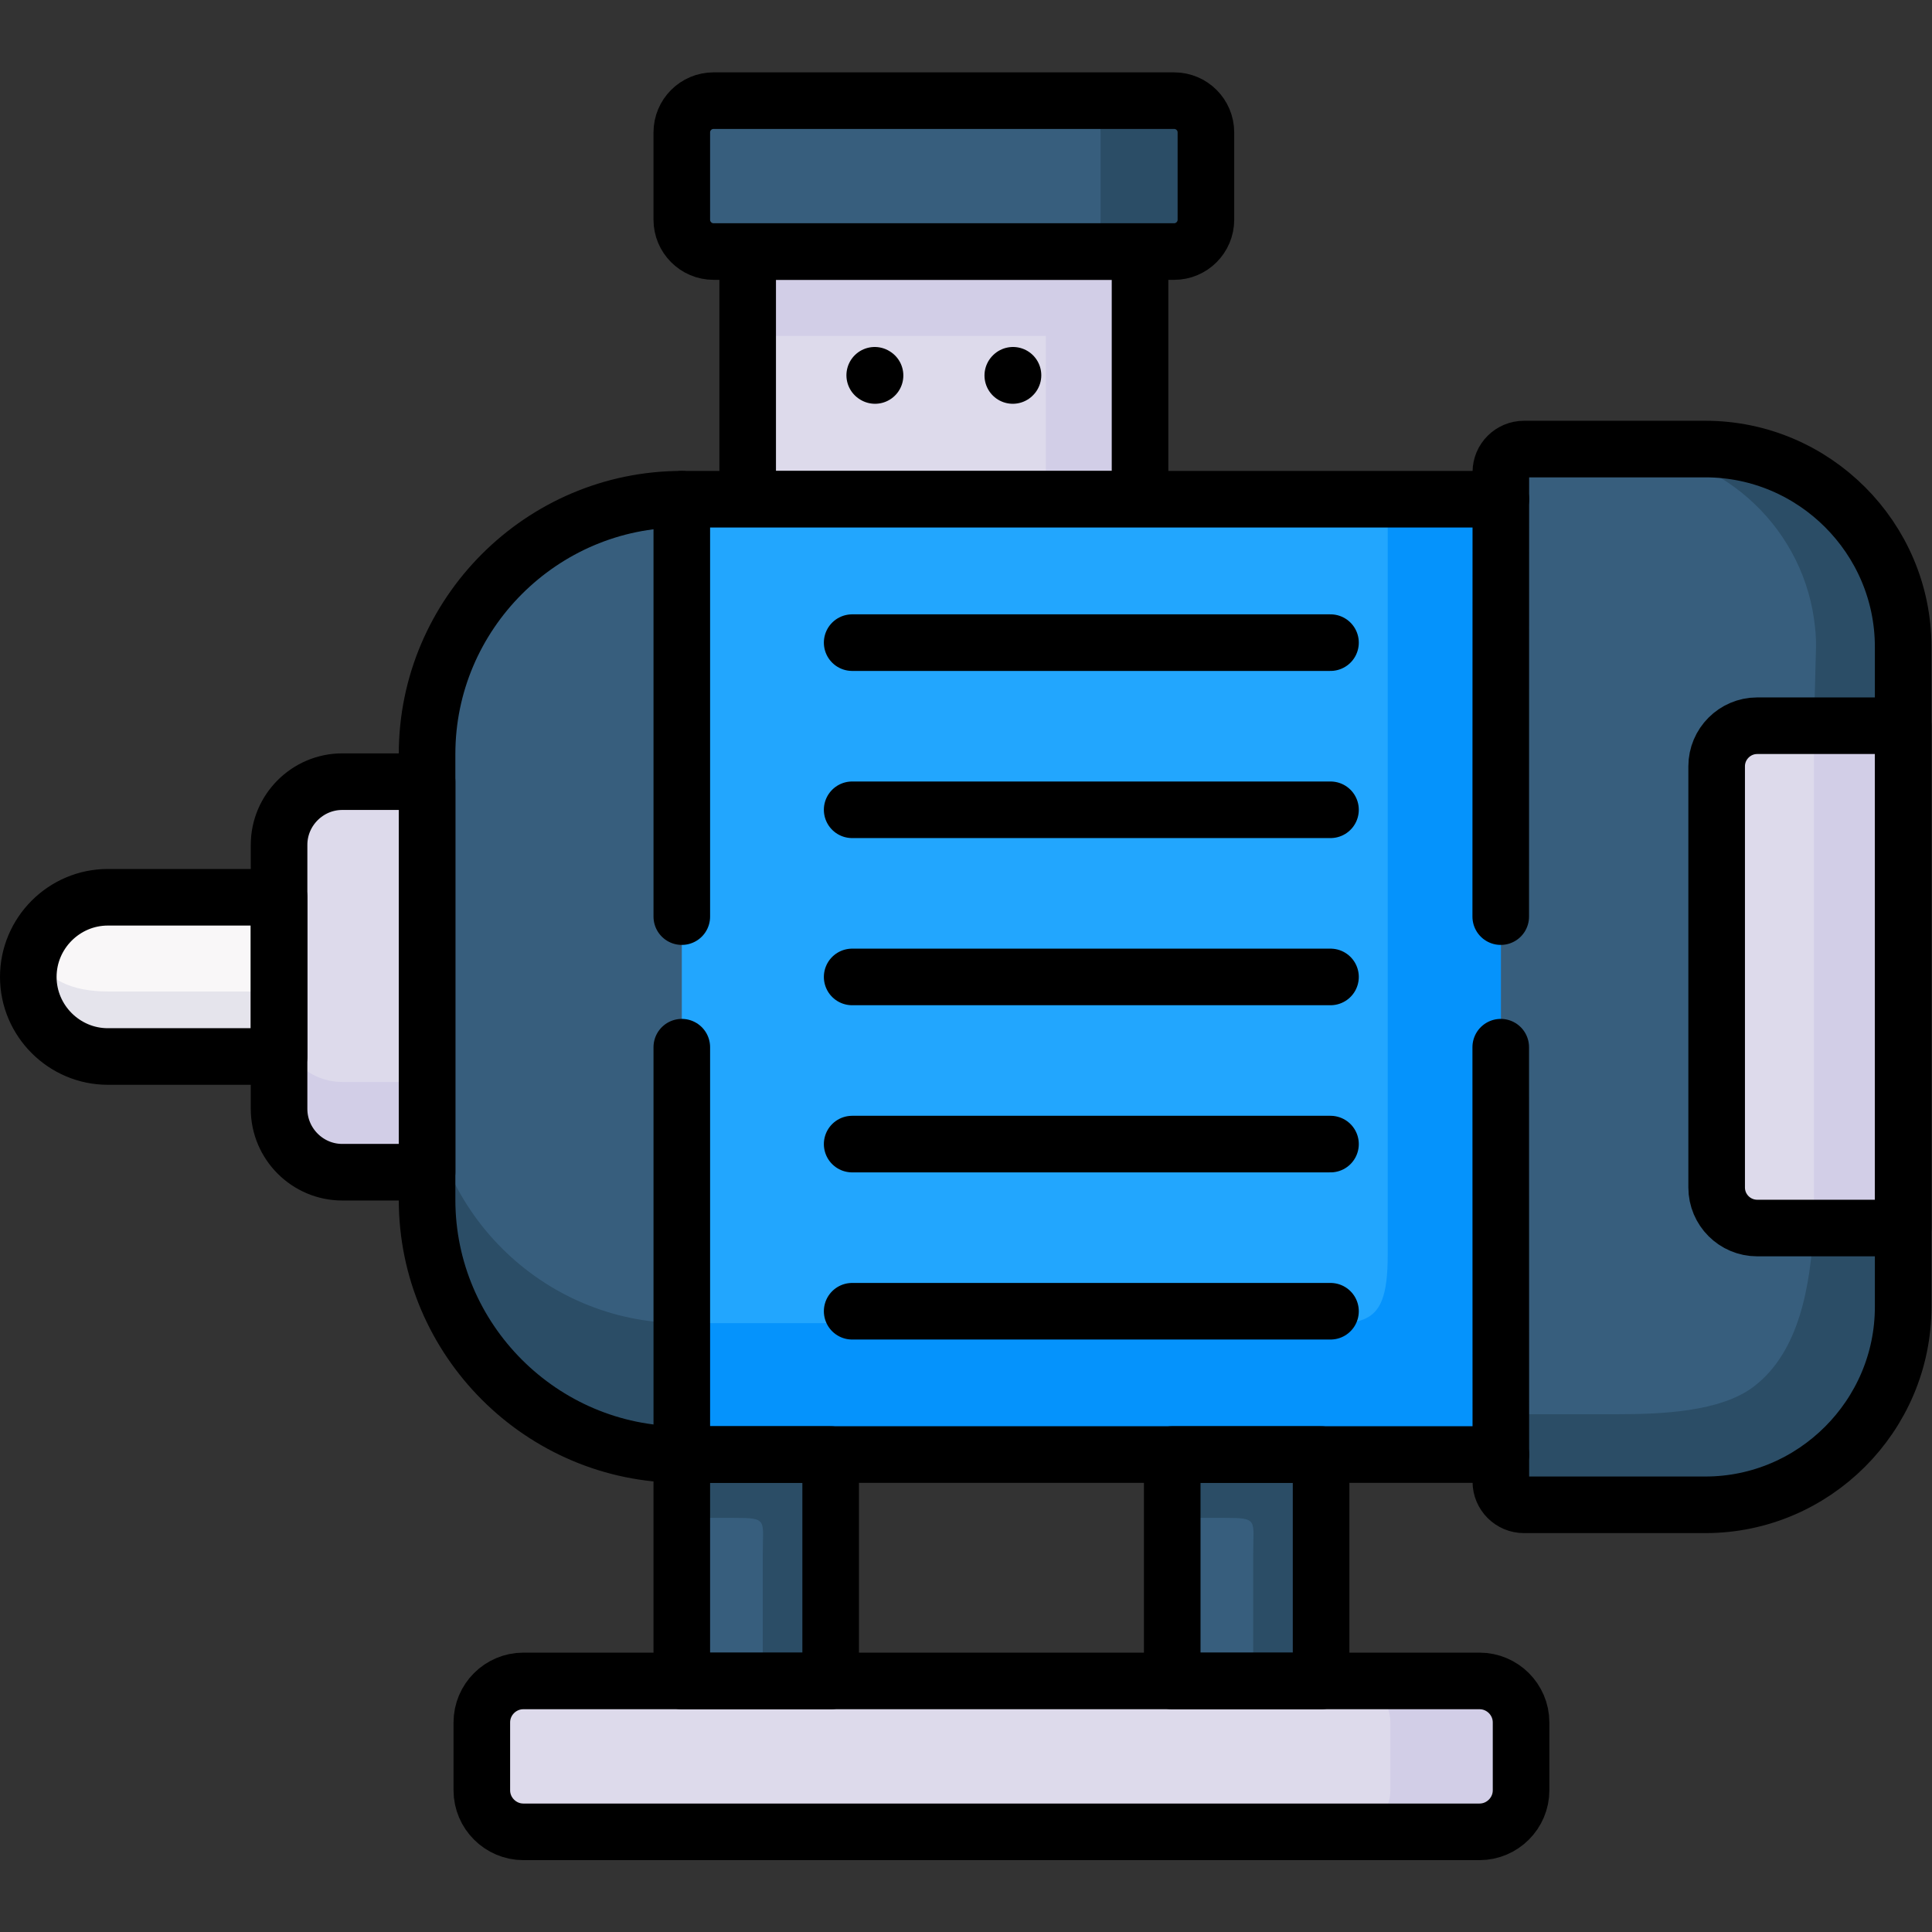
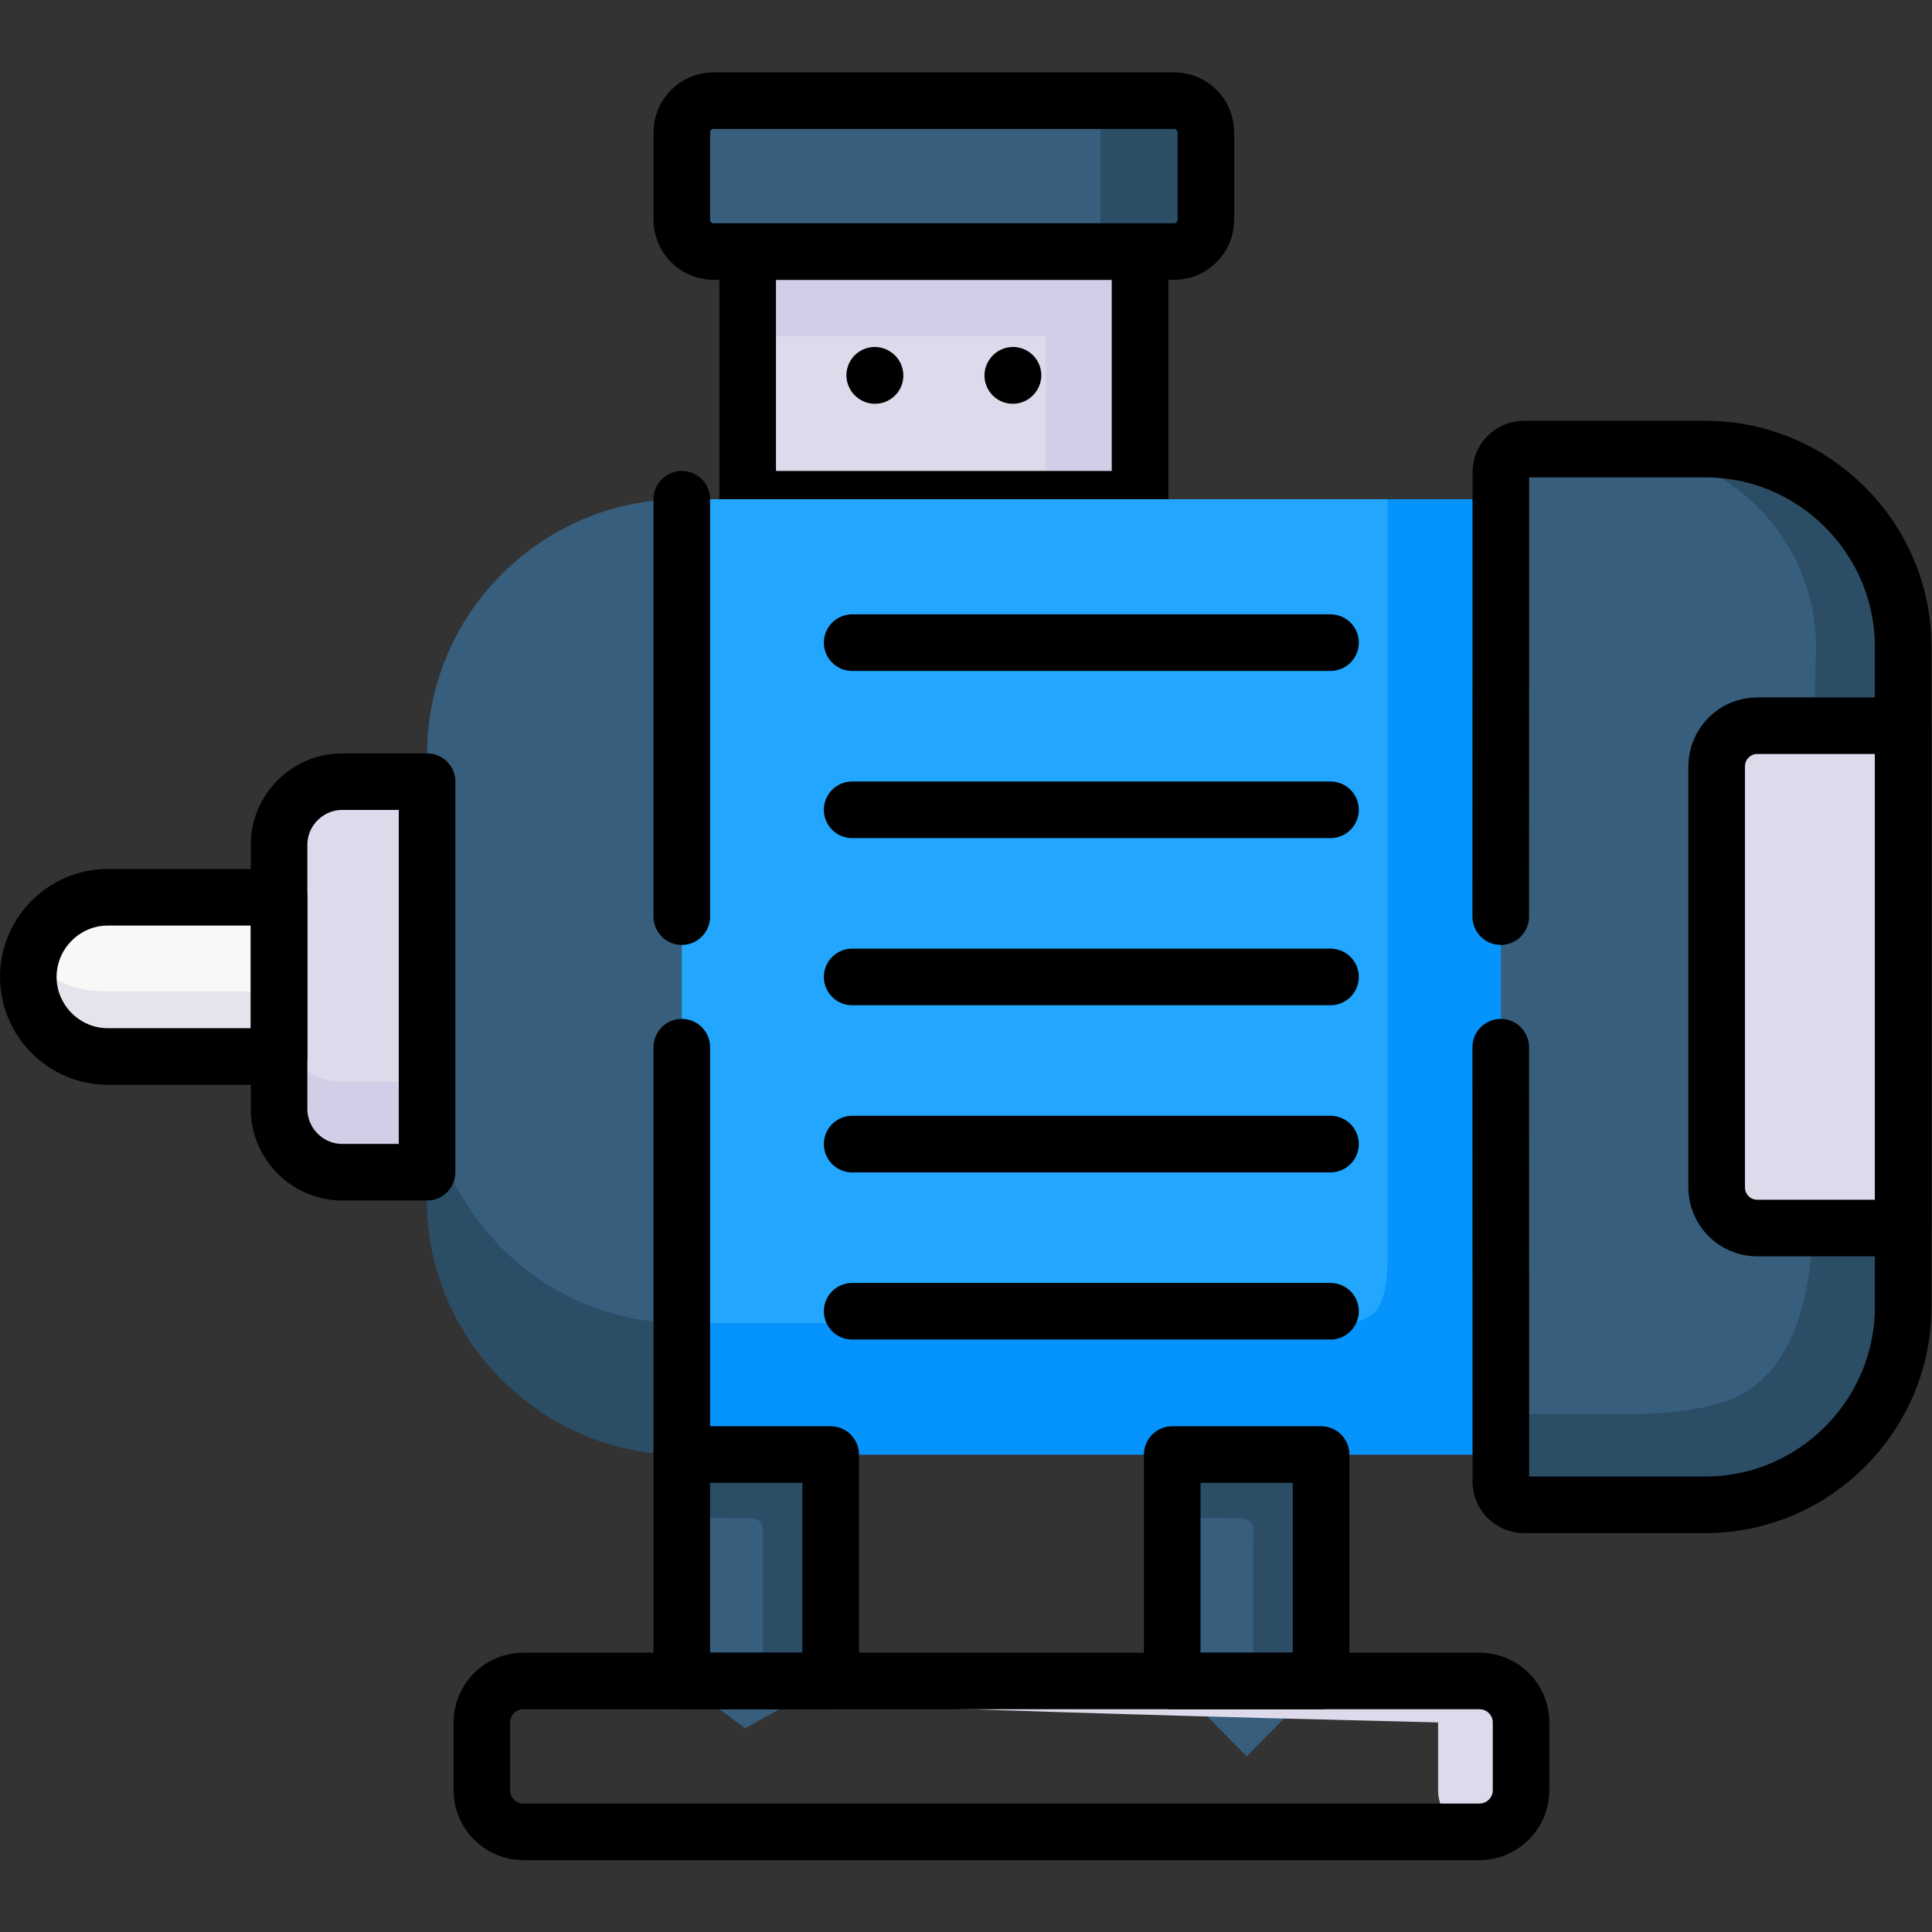
<svg xmlns="http://www.w3.org/2000/svg" version="1.1" id="svg8052" xml:space="preserve" width="682.667" height="682.667" viewBox="0 0 682.667 682.667">
  <rect x="0" y="0" width="682.667" height="682.667" fill="#333333" stroke="none" />
  <defs id="defs8056">
    <clipPath clipPathUnits="userSpaceOnUse" id="clipPath8084">
      <path d="M 0,512 H 512 V 0 H 0 Z" id="path8082" />
    </clipPath>
  </defs>
  <g id="g8058" transform="matrix(1.333,0,0,-1.333,0,682.667)">
    <g id="g8060" transform="translate(302.197,445.449)">
      <path d="M 0,0 -51.988,20.014 -104.006,0 V -65.653 L -54.199,-87.198 0,-65.653 Z" style="fill:#dddaeb;fill-opacity:1;fill-rule:evenodd;stroke:none" id="path8062" />
    </g>
    <g id="g8064" transform="translate(302.197,445.449)">
      <path d="m 0,0 h -104.006 v -22.366 h 79.032 V -65.653 H 0 Z" style="fill:#d2cee7;fill-opacity:1;fill-rule:evenodd;stroke:none" id="path8066" />
    </g>
    <path d="m 198.191,379.796 h 104.006 v 65.653 H 198.191 Z" style="fill:none;stroke:#000000;stroke-width:15;stroke-linecap:round;stroke-linejoin:round;stroke-miterlimit:10;stroke-dasharray:none;stroke-opacity:1" id="path8068" />
    <g id="g8070" transform="translate(231.953,412.595)">
      <path d="M 0,0 -0.085,0.057" style="fill:none;stroke:#000000;stroke-width:15;stroke-linecap:round;stroke-linejoin:round;stroke-miterlimit:10;stroke-dasharray:none;stroke-opacity:1" id="path8072" />
    </g>
    <g id="g8074" transform="translate(268.465,412.595)">
      <path d="M 0,0 0.057,0.057" style="fill:none;stroke:#000000;stroke-width:15;stroke-linecap:round;stroke-linejoin:round;stroke-miterlimit:10;stroke-dasharray:none;stroke-opacity:1" id="path8076" />
    </g>
    <g id="g8078">
      <g id="g8080" clip-path="url(#clipPath8084)">
        <g id="g8086" transform="translate(311.24,485.448)">
          <path d="m 0,0 h -122.091 c -4.649,0 -8.42,-3.77 -8.42,-8.419 v -23.16 c 0,-4.621 3.771,-8.42 8.42,-8.42 h 9.042 H -9.043 0 c 4.649,0 8.419,3.799 8.419,8.42 v 23.16 C 8.419,-3.77 4.649,0 0,0" style="fill:#375e7d;fill-opacity:1;fill-rule:evenodd;stroke:none" id="path8088" />
        </g>
        <g id="g8090" transform="translate(283.318,485.448)">
          <path d="m 0,0 c 4.621,0 8.419,-3.77 8.419,-8.419 v -23.16 c 0,-4.621 -3.798,-8.42 -8.419,-8.42 h 18.879 9.043 c 4.649,0 8.419,3.799 8.419,8.42 v 23.16 C 36.341,-3.77 32.571,0 27.922,0 Z" style="fill:#2b4d66;fill-opacity:1;fill-rule:evenodd;stroke:none" id="path8092" />
        </g>
        <g id="g8094" transform="translate(189.149,445.449)">
          <path d="m 0,0 h 122.091 c 4.649,0 8.419,3.799 8.419,8.42 v 23.16 c 0,4.649 -3.77,8.419 -8.419,8.419 L 0,39.999 c -4.649,0 -8.42,-3.77 -8.42,-8.419 V 8.42 C -8.42,3.799 -4.649,0 0,0 Z" style="fill:none;stroke:#000000;stroke-width:15;stroke-linecap:round;stroke-linejoin:round;stroke-miterlimit:10;stroke-dasharray:none;stroke-opacity:1" id="path8096" />
        </g>
        <g id="g8098" transform="translate(73.975,274.284)">
          <path d="m 0,0 h -45.384 c -11.595,0 -21.091,-9.496 -21.091,-21.119 0,-11.594 9.496,-21.091 21.091,-21.091 H 0 l 11.197,17.888 z" style="fill:#f9f7f8;fill-opacity:1;fill-rule:evenodd;stroke:none" id="path8100" />
        </g>
        <g id="g8102" transform="translate(180.73,379.796)">
          <path d="M 0,0 -17.234,-127.312 0,-253.232 H 217.111 L 237.777,-123.881 217.111,0 Z" style="fill:#22a6fe;fill-opacity:1;fill-rule:evenodd;stroke:none" id="path8104" />
        </g>
        <g id="g8106" transform="translate(503.974,348.131)">
          <path d="m 0,0 c -3.657,25.314 -25.598,44.96 -51.904,44.96 h -48.106 c -3.373,0 -6.123,-2.75 -6.123,-6.095 v -7.2 -253.232 -7.202 c 0,-3.373 2.75,-6.123 6.123,-6.123 h 48.106 c 26.306,0 48.247,19.646 51.904,44.989 0.34,2.438 0.51,4.904 0.51,7.456 v 20.921 H 0 L -48.928,-89.381 0,-28.376 0.51,-7.455 C 0.595,-4.933 0.34,-2.438 0,0" style="fill:#375e7d;fill-opacity:1;fill-rule:evenodd;stroke:none" id="path8108" />
        </g>
        <g id="g8110" transform="translate(503.974,319.755)">
          <path d="m 0,0 h -38.184 c -2.041,0 -3.968,-0.596 -5.585,-1.588 -3.089,-1.899 -5.159,-5.301 -5.159,-9.156 v -111.663 c 0,-3.884 2.07,-7.285 5.159,-9.185 1.617,-0.992 3.544,-1.558 5.585,-1.558 H 0 0.51 V 0 Z" style="fill:#dddaeb;fill-opacity:1;fill-rule:evenodd;stroke:none" id="path8112" />
        </g>
        <g id="g8114" transform="translate(220.19,126.564)">
          <path d="M 0,0 -19.729,14.437 -39.46,0 V -60.013 L -22.689,-72.563 0,-60.013 Z" style="fill:#375e7d;fill-opacity:1;fill-rule:evenodd;stroke:none" id="path8116" />
        </g>
        <g id="g8118" transform="translate(350.19,66.551)">
          <path d="M 0,0 V 60.013 L -19.729,78.449 -39.459,60.013 V 0 l 19.73,-20 z" style="fill:#375e7d;fill-opacity:1;fill-rule:evenodd;stroke:none" id="path8120" />
        </g>
        <g id="g8122" transform="translate(220.19,161.402)">
          <path d="M 0,0 H -39.46 V -34.839 H 0 90.541 130 177.651 V 0 218.394 H 147.66 V 18.029 C 147.66,-3.288 140.318,0 119.144,0 H 90.541 Z" style="fill:#0593fc;fill-opacity:1;fill-rule:evenodd;stroke:none" id="path8124" />
        </g>
        <g id="g8126" transform="translate(480.842,290.925)">
-           <path d="m 0,0 v -70.218 -10.092 -20.949 c 0,-1.02 -0.028,-2.041 -0.085,-3.061 h 23.217 0.51 V 28.83 h -0.51 L 0,28.83 Z" style="fill:#d2cee7;fill-opacity:1;fill-rule:evenodd;stroke:none" id="path8128" />
-         </g>
+           </g>
        <g id="g8130" transform="translate(464.94,144.621)">
          <path d="m 0,0 c -8.845,-6.775 -24.605,-7.371 -36.512,-7.371 h -30.587 v -10.687 -7.201 c 0,-3.373 2.75,-6.123 6.123,-6.123 h 48.106 c 26.307,0 48.247,19.646 51.904,44.988 0.34,2.439 0.51,4.905 0.51,7.456 V 41.983 H 39.034 15.817 C 14.91,26.76 12.104,9.27 0,0" style="fill:#2b4d66;fill-opacity:1;fill-rule:evenodd;stroke:none" id="path8132" />
        </g>
        <g id="g8134" transform="translate(503.974,348.131)">
          <path d="m 0,0 c -3.657,25.314 -25.598,44.96 -51.904,44.96 h -23.131 c 26.306,0 48.247,-19.646 51.903,-44.96 0.34,-2.438 0.596,-4.933 0.539,-7.455 l -0.539,-20.921 H 0 L 0.51,-7.455 C 0.595,-4.933 0.34,-2.438 0,0" style="fill:#2b4d66;fill-opacity:1;fill-rule:evenodd;stroke:none" id="path8136" />
        </g>
        <g id="g8138" transform="translate(138.72,66.551)">
-           <path d="m 0,0 h 253.48 c 6.039,0 10.999,-4.933 10.999,-10.999 V -29 c 0,-6.038 -4.96,-10.999 -10.999,-10.999 H 0 c -6.038,0 -10.999,4.961 -10.999,10.999 v 18.001 C -10.999,-4.933 -6.038,0 0,0" style="fill:#dddaeb;fill-opacity:1;fill-rule:evenodd;stroke:none" id="path8140" />
+           <path d="m 0,0 h 253.48 c 6.039,0 10.999,-4.933 10.999,-10.999 V -29 c 0,-6.038 -4.96,-10.999 -10.999,-10.999 c -6.038,0 -10.999,4.961 -10.999,10.999 v 18.001 C -10.999,-4.933 -6.038,0 0,0" style="fill:#dddaeb;fill-opacity:1;fill-rule:evenodd;stroke:none" id="path8140" />
        </g>
        <g id="g8142" transform="translate(392.2,66.551)">
-           <path d="m 0,0 h -34.641 c 6.067,0 10.999,-4.933 10.999,-10.999 V -29 c 0,-6.038 -4.932,-10.999 -10.999,-10.999 H 0 c 6.038,0 10.999,4.961 10.999,10.999 v 18.001 C 10.999,-4.933 6.038,0 0,0" style="fill:#d2cee7;fill-opacity:1;fill-rule:evenodd;stroke:none" id="path8144" />
-         </g>
+           </g>
        <g id="g8146" transform="translate(220.19,126.564)">
          <path d="m 0,0 h -39.46 v -16.782 h 13.664 c 9.27,0 7.795,-0.426 7.795,-9.639 V -60.013 H 0 Z" style="fill:#2b4d66;fill-opacity:1;fill-rule:evenodd;stroke:none" id="path8148" />
        </g>
        <g id="g8150" transform="translate(350.19,126.564)">
          <path d="m 0,0 h -39.459 v -16.782 h 13.691 c 9.242,0 7.768,-0.426 7.768,-9.639 V -60.013 H 0 Z" style="fill:#2b4d66;fill-opacity:1;fill-rule:evenodd;stroke:none" id="path8152" />
        </g>
        <g id="g8154" transform="translate(73.975,249.31)">
          <path d="m 0,0 h -45.384 c -9.099,0 -16.924,2.863 -19.844,10.971 -0.822,-2.211 -1.247,-4.62 -1.247,-7.116 0,-11.593 9.496,-21.09 21.091,-21.09 H 0 v 0.339 z" style="fill:#e5e4ec;fill-opacity:1;fill-rule:evenodd;stroke:none" id="path8156" />
        </g>
        <g id="g8158" transform="translate(113.207,201.401)">
          <path d="M 0,0 10.46,56.328 0,103.527 h -22.479 c -9.213,0 -16.753,-7.541 -16.753,-16.754 V 72.883 30.673 16.782 C -39.232,7.541 -31.692,0 -22.479,0 Z" style="fill:#dddaeb;fill-opacity:1;fill-rule:evenodd;stroke:none" id="path8160" />
        </g>
        <g id="g8162" transform="translate(73.975,241.769)">
          <path d="m 0,0 v -23.586 c 0,-9.241 7.54,-16.782 16.753,-16.782 h 22.479 v 23.926 H 16.753 C 7.653,-16.442 0.198,-9.071 0,0" style="fill:#d2cee7;fill-opacity:1;fill-rule:evenodd;stroke:none" id="path8164" />
        </g>
        <g id="g8166" transform="translate(180.73,379.796)">
          <path d="m 0,0 c -37.135,0 -67.522,-30.39 -67.522,-67.525 v -7.342 -103.528 -7.313 c 0,-37.136 30.387,-67.524 67.522,-67.524 z" style="fill:#375e7d;fill-opacity:1;fill-rule:evenodd;stroke:none" id="path8168" />
        </g>
        <g id="g8170" transform="translate(113.207,194.088)">
          <path d="m 0,0 c 0,-37.136 30.388,-67.524 67.522,-67.524 v 34.838 C 30.388,-32.686 0,-2.296 0,34.868 V 7.313 Z" style="fill:#2b4d66;fill-opacity:1;fill-rule:evenodd;stroke:none" id="path8172" />
        </g>
        <g id="g8174" transform="translate(180.73,234.541)">
          <path d="M 0,0 V -107.978 M 0,145.255 V 34.612" style="fill:none;stroke:#000000;stroke-width:15;stroke-linecap:round;stroke-linejoin:round;stroke-miterlimit:10;stroke-dasharray:none;stroke-opacity:1" id="path8176" />
        </g>
        <g id="g8178" transform="translate(113.207,304.929)">
          <path d="m 0,0 h -22.479 c -9.213,0 -16.753,-7.541 -16.753,-16.754 v -69.991 c 0,-9.241 7.54,-16.782 16.753,-16.782 H 0 Z" style="fill:none;stroke:#000000;stroke-width:15;stroke-linecap:round;stroke-linejoin:round;stroke-miterlimit:10;stroke-dasharray:none;stroke-opacity:1" id="path8180" />
        </g>
        <g id="g8182" transform="translate(28.591,274.284)">
          <path d="M 0,0 H 45.384 V -42.21 H 0 c -11.595,0 -21.091,9.497 -21.091,21.091 C -21.091,-9.496 -11.595,0 0,0 Z" style="fill:none;stroke:#000000;stroke-width:15;stroke-linecap:round;stroke-linejoin:round;stroke-miterlimit:10;stroke-dasharray:none;stroke-opacity:1" id="path8184" />
        </g>
        <g id="g8186" transform="translate(397.812,269.153)">
          <path d="m 0,0 0.028,117.843 c 0,3.345 2.75,6.095 6.123,6.095 h 48.106 c 28.829,0 52.414,-23.586 52.414,-52.416 V -103.47 c 0,-28.83 -23.585,-52.444 -52.414,-52.444 H 6.151 c -3.373,0 -6.123,2.75 -6.123,6.123 L 0,-34.612" style="fill:none;stroke:#000000;stroke-width:15;stroke-linecap:round;stroke-linejoin:round;stroke-miterlimit:10;stroke-dasharray:none;stroke-opacity:1" id="path8188" />
        </g>
        <g id="g8190" transform="translate(397.841,379.796)">
-           <path d="m 0,0 h -217.111 c -37.135,0 -67.523,-30.39 -67.523,-67.525 v -118.183 c 0,-37.136 30.388,-67.524 67.523,-67.524 H 0" style="fill:none;stroke:#000000;stroke-width:15;stroke-linecap:round;stroke-linejoin:round;stroke-miterlimit:10;stroke-dasharray:none;stroke-opacity:1" id="path8192" />
-         </g>
+           </g>
        <g id="g8194" transform="translate(225.887,341.781)">
          <path d="M 0,0 H 126.798" style="fill:none;stroke:#000000;stroke-width:15;stroke-linecap:round;stroke-linejoin:round;stroke-miterlimit:10;stroke-dasharray:none;stroke-opacity:1" id="path8196" />
        </g>
        <g id="g8198" transform="translate(225.887,297.473)">
          <path d="M 0,0 H 126.798" style="fill:none;stroke:#000000;stroke-width:15;stroke-linecap:round;stroke-linejoin:round;stroke-miterlimit:10;stroke-dasharray:none;stroke-opacity:1" id="path8200" />
        </g>
        <g id="g8202" transform="translate(225.887,253.165)">
          <path d="M 0,0 H 126.798" style="fill:none;stroke:#000000;stroke-width:15;stroke-linecap:round;stroke-linejoin:round;stroke-miterlimit:10;stroke-dasharray:none;stroke-opacity:1" id="path8204" />
        </g>
        <g id="g8206" transform="translate(225.887,208.857)">
          <path d="M 0,0 H 126.798" style="fill:none;stroke:#000000;stroke-width:15;stroke-linecap:round;stroke-linejoin:round;stroke-miterlimit:10;stroke-dasharray:none;stroke-opacity:1" id="path8208" />
        </g>
        <g id="g8210" transform="translate(225.887,164.55)">
          <path d="M 0,0 H 126.798" style="fill:none;stroke:#000000;stroke-width:15;stroke-linecap:round;stroke-linejoin:round;stroke-miterlimit:10;stroke-dasharray:none;stroke-opacity:1" id="path8212" />
        </g>
        <g id="g8214" transform="translate(504.483,319.755)">
          <path d="m 0,0 h -38.693 c -5.925,0 -10.745,-4.848 -10.745,-10.744 v -111.663 c 0,-5.925 4.82,-10.743 10.745,-10.743 H 0 Z" style="fill:none;stroke:#000000;stroke-width:15;stroke-linecap:round;stroke-linejoin:round;stroke-miterlimit:10;stroke-dasharray:none;stroke-opacity:1" id="path8216" />
        </g>
        <path d="m 180.729,66.551 h 39.46 v 60.013 h -39.46 z" style="fill:none;stroke:#000000;stroke-width:15;stroke-linecap:round;stroke-linejoin:round;stroke-miterlimit:10;stroke-dasharray:none;stroke-opacity:1" id="path8218" />
        <path d="m 310.73,66.551 h 39.459 v 60.013 H 310.73 Z" style="fill:none;stroke:#000000;stroke-width:15;stroke-linecap:round;stroke-linejoin:round;stroke-miterlimit:10;stroke-dasharray:none;stroke-opacity:1" id="path8220" />
        <g id="g8222" transform="translate(138.72,66.551)">
          <path d="m 0,0 h 253.48 c 6.039,0 10.999,-4.933 10.999,-10.999 V -29 c 0,-6.038 -4.96,-10.999 -10.999,-10.999 H 0 c -6.038,0 -10.999,4.961 -10.999,10.999 v 18.001 C -10.999,-4.933 -6.038,0 0,0 Z" style="fill:none;stroke:#000000;stroke-width:15;stroke-linecap:round;stroke-linejoin:round;stroke-miterlimit:10;stroke-dasharray:none;stroke-opacity:1" id="path8224" />
        </g>
      </g>
    </g>
  </g>
</svg>